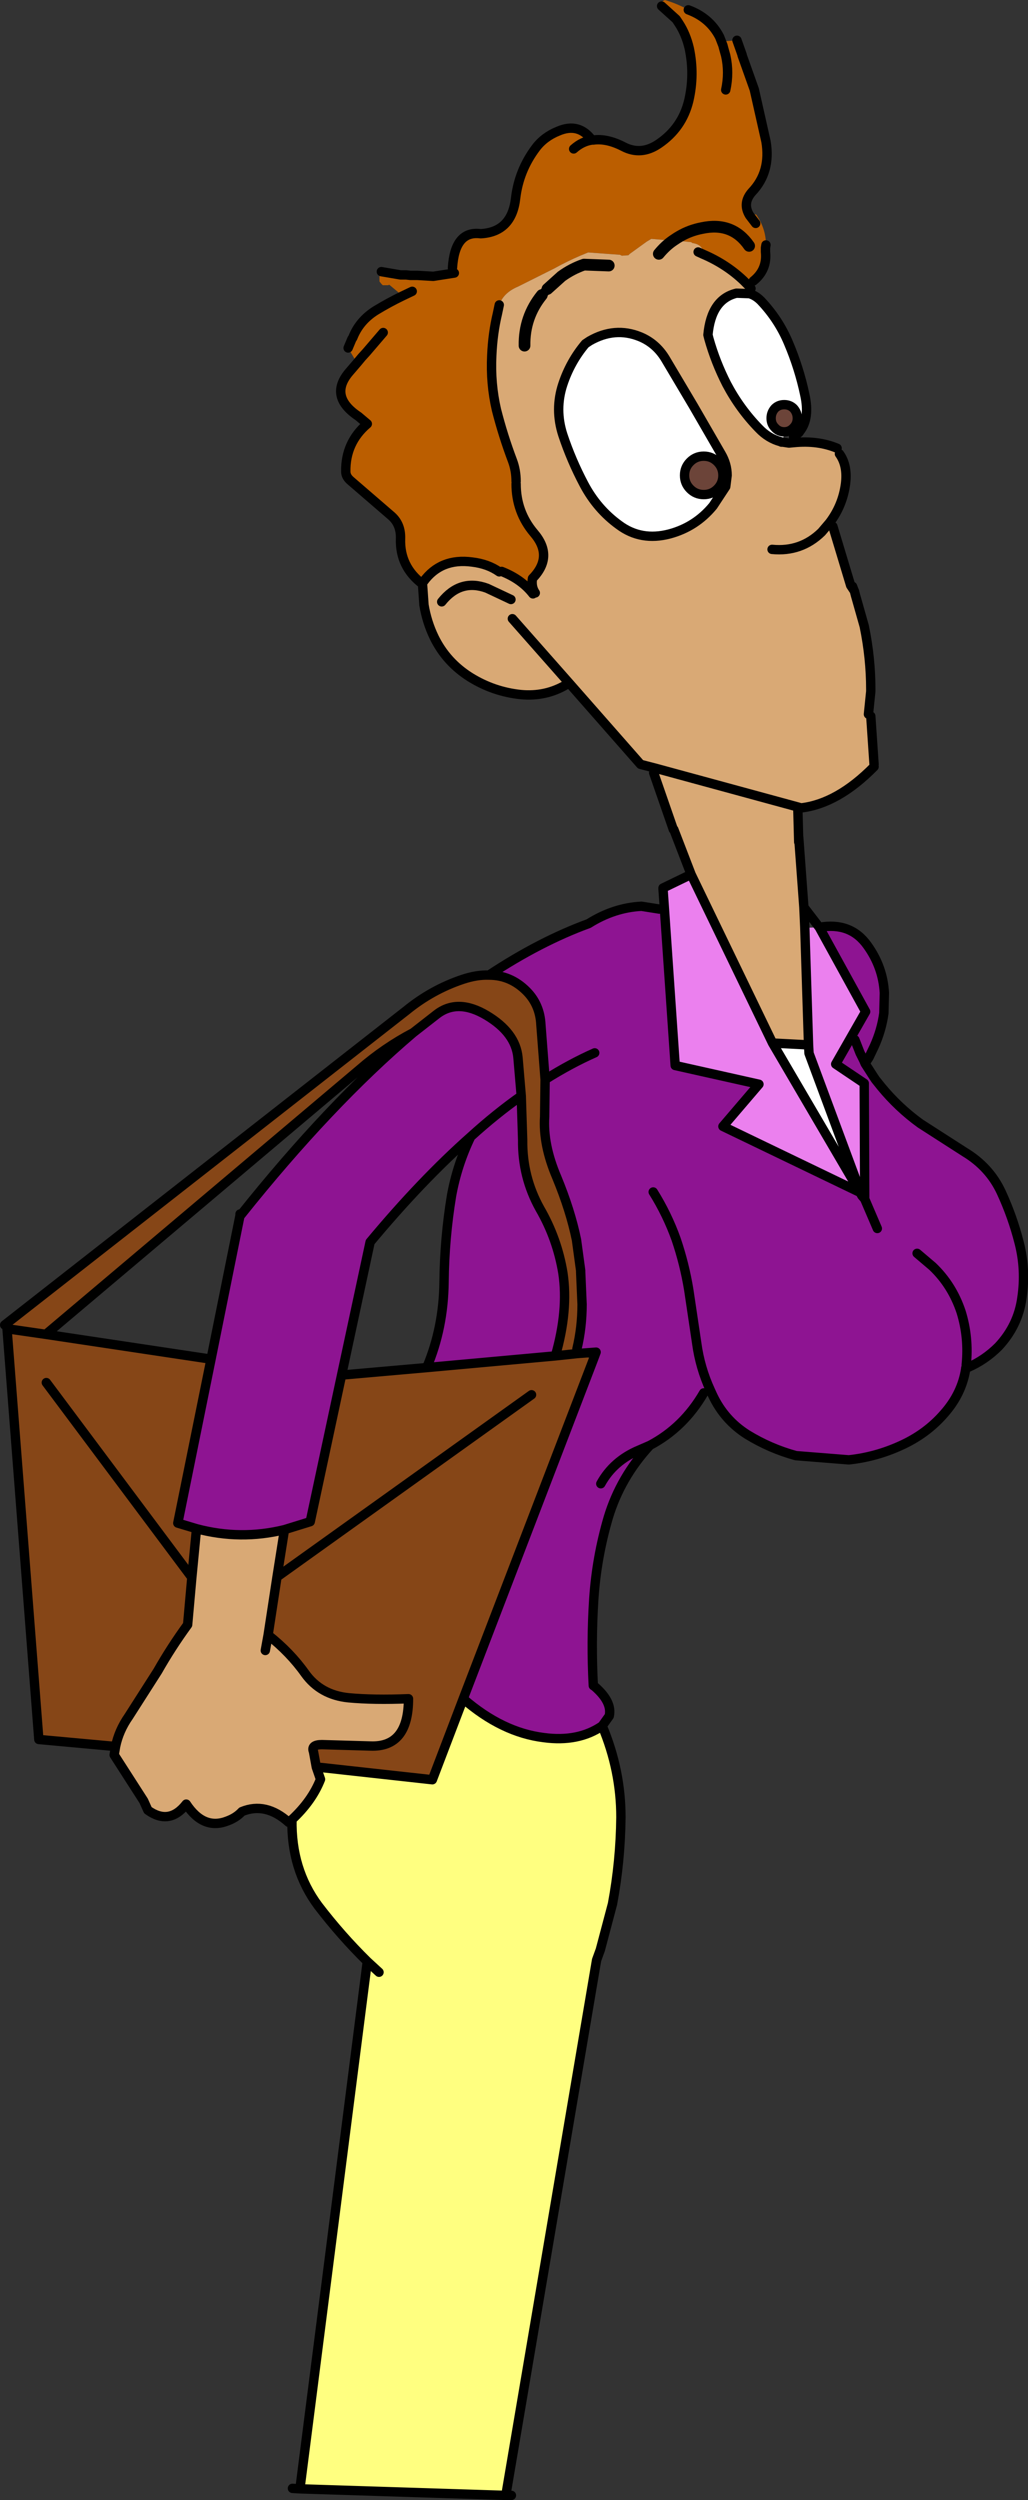
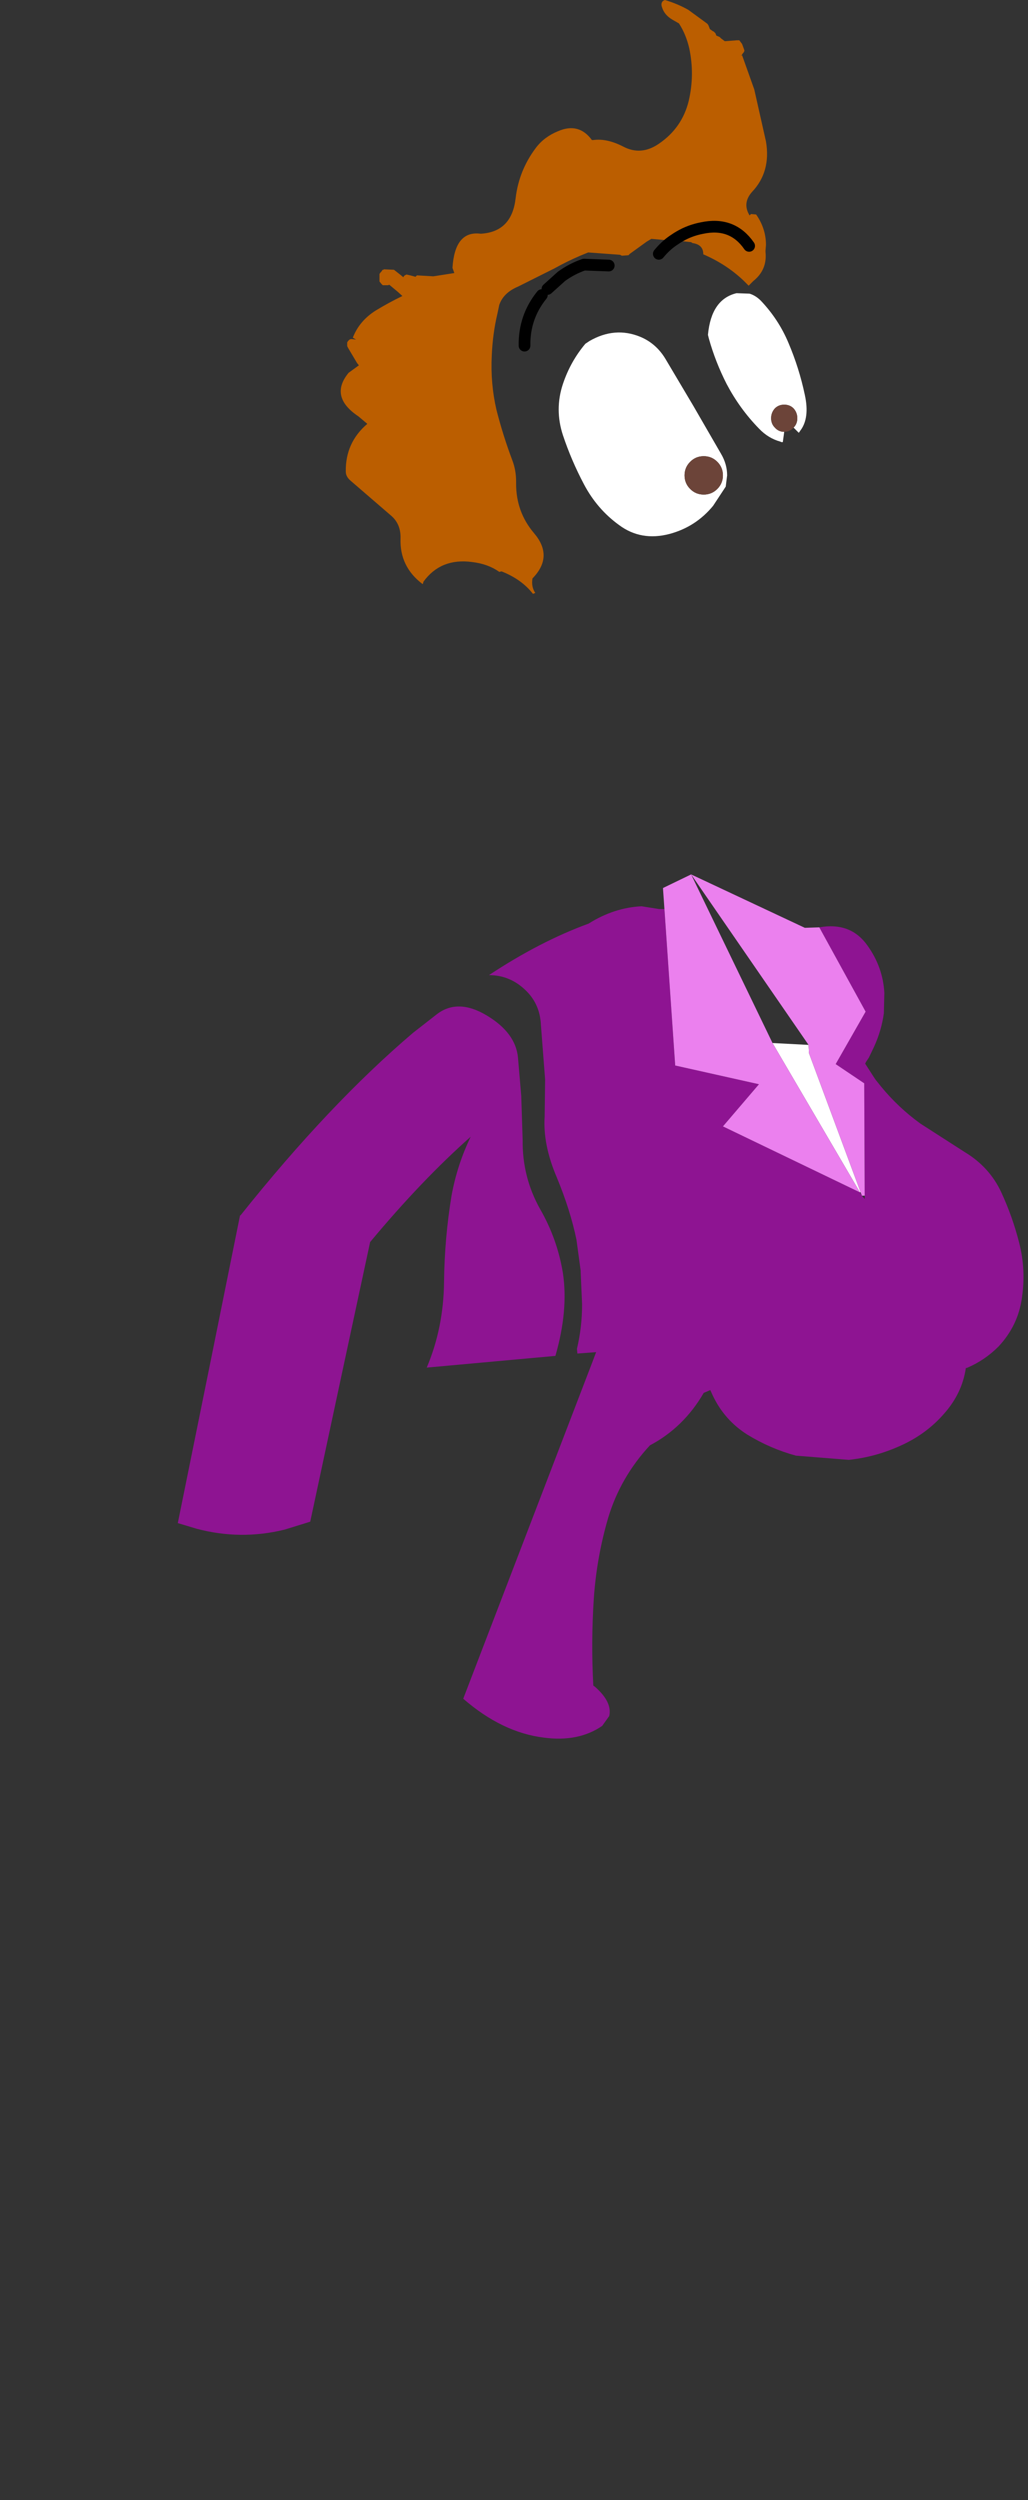
<svg xmlns="http://www.w3.org/2000/svg" height="266.9px" width="109.85px">
  <rect width="100%" height="100%" fill="#333333" stroke="none" />
  <g transform="matrix(1.0, 0.0, 0.0, 1.0, -125.55, -9.1)">
    <path d="M202.45 13.05 L202.6 13.2 203.0 13.5 204.3 13.4 204.55 13.4 204.85 13.8 205.05 14.35 205.1 14.5 205.05 14.65 204.85 14.9 204.85 14.95 204.7 15.05 204.85 15.0 206.15 18.65 207.4 24.2 Q207.95 27.45 205.9 29.6 204.85 30.8 205.65 32.1 L205.8 31.95 206.35 32.0 Q207.4 33.5 207.4 35.25 L207.35 35.85 207.35 36.0 Q207.55 37.9 206.05 39.1 L205.55 39.6 205.0 39.05 Q203.15 37.3 200.7 36.25 L200.7 36.15 Q200.65 35.2 199.55 35.05 L199.4 34.95 198.45 34.85 198.15 34.85 197.9 34.8 197.45 34.8 195.15 34.6 194.65 34.9 192.85 36.2 192.7 36.35 192.0 36.4 191.8 36.3 188.4 36.05 187.55 36.4 Q186.15 37.0 184.8 37.75 L180.9 39.7 Q179.35 40.35 178.9 41.65 L178.7 42.6 Q178.2 44.7 178.1 47.05 177.95 50.05 178.6 52.85 179.3 55.6 180.3 58.25 180.7 59.3 180.7 60.5 L180.7 60.75 Q180.7 63.75 182.6 66.0 184.75 68.5 182.45 70.85 182.3 71.75 182.75 72.4 L182.5 72.5 Q181.3 70.95 179.15 70.1 L178.9 70.15 Q177.7 69.3 176.0 69.1 172.65 68.65 170.8 71.2 L170.75 71.4 170.7 71.45 Q168.25 69.6 168.35 66.6 168.4 65.1 167.4 64.2 L163.05 60.45 Q162.5 60.0 162.5 59.45 162.45 56.35 164.8 54.35 L163.85 53.55 Q160.7 51.45 162.8 48.9 L163.9 48.1 163.7 47.85 162.75 46.25 162.65 46.05 162.65 45.65 162.75 45.5 162.9 45.35 163.05 45.3 163.15 45.3 162.75 46.25 163.15 45.3 163.6 45.35 163.25 45.15 Q163.95 43.35 165.7 42.25 167.1 41.4 168.55 40.7 L168.05 40.25 167.15 39.5 167.0 39.55 166.45 39.55 166.3 39.4 166.1 39.15 166.1 39.0 166.1 38.45 166.1 38.35 166.2 38.2 166.3 38.1 168.35 38.45 166.3 38.1 166.4 37.95 166.45 37.9 166.55 37.9 166.55 37.85 167.65 37.9 168.35 38.45 168.65 38.7 168.7 38.6 168.8 38.5 168.9 38.45 168.95 38.45 169.4 38.5 168.95 38.45 168.95 38.4 169.4 38.5 169.95 38.65 170.1 38.5 170.15 38.5 171.85 38.6 174.1 38.25 173.9 37.7 Q174.15 33.7 176.9 34.05 L176.95 34.05 Q180.25 33.85 180.65 30.25 181.0 27.3 182.8 24.9 183.7 23.7 185.2 23.1 187.4 22.15 188.8 24.05 L188.95 24.05 Q190.4 23.85 192.15 24.75 194.05 25.75 195.95 24.45 198.45 22.75 199.15 19.85 199.8 17.05 199.2 14.25 198.85 12.75 198.1 11.6 L197.4 11.2 Q196.55 10.7 196.3 9.9 L196.25 9.75 Q196.15 9.25 196.6 9.1 197.95 9.5 199.1 10.15 L200.95 11.5 201.15 11.65 201.25 11.8 201.35 12.05 201.4 12.2 201.75 12.45 201.8 12.45 202.0 12.65 202.1 12.9 202.45 13.05 202.8 13.95 202.85 14.15 203.1 15.05 Q203.5 16.85 203.1 18.7 203.5 16.85 203.1 15.05 L202.85 14.15 202.8 13.95 202.45 13.05 M207.35 36.0 L207.35 35.55 207.4 35.25 207.35 35.55 207.35 36.0 M206.3 32.95 L205.65 32.1 206.3 32.95 M204.85 14.95 L204.3 13.4 204.85 14.95 M198.1 11.6 L197.8 11.15 196.25 9.75 197.8 11.15 198.1 11.6 M186.85 25.0 Q187.75 24.2 188.8 24.05 187.75 24.2 186.85 25.0 M169.6 40.2 L168.55 40.7 169.6 40.2 M166.5 44.6 L164.7 46.7 164.2 47.25 163.7 47.85 164.2 47.25 164.7 46.7 166.5 44.6 M205.6 35.35 Q203.8 32.75 200.55 33.45 199.25 33.7 198.15 34.35 L197.9 34.5 197.75 34.6 197.45 34.8 197.75 34.6 197.9 34.5 198.15 34.35 Q199.25 33.7 200.55 33.45 203.8 32.75 205.6 35.35" fill="#bb5e00" fill-rule="evenodd" stroke="none" />
-     <path d="M205.55 39.6 L205.8 39.9 205.65 40.45 204.25 40.4 Q201.55 41.05 201.2 44.85 L201.3 45.25 Q202.0 47.75 203.2 50.1 204.6 52.75 206.65 54.85 207.65 55.9 208.95 56.25 L209.05 56.3 209.15 56.3 209.2 56.3 209.85 56.4 210.4 56.35 Q212.95 56.1 215.0 56.95 L215.25 57.55 Q216.15 58.8 215.9 60.75 215.6 63.05 214.2 64.9 L213.35 65.9 214.55 65.3 216.45 71.6 216.85 72.2 216.95 72.6 217.9 75.95 Q218.6 79.35 218.6 82.7 L218.6 82.9 218.35 85.35 218.6 85.55 218.95 90.7 218.95 90.95 Q215.05 94.9 211.15 95.35 L210.8 95.25 195.55 91.1 210.8 95.25 210.9 99.0 210.85 99.25 Q210.6 101.1 211.0 102.85 L210.9 98.5 211.45 105.95 211.55 108.15 211.95 120.65 208.1 120.45 199.4 102.45 197.55 97.65 197.5 97.65 195.4 91.6 195.55 91.1 194.0 90.7 186.35 82.0 186.05 82.2 Q183.85 83.5 181.2 83.25 178.3 82.95 175.8 81.4 173.25 79.8 171.95 77.15 171.15 75.5 170.85 73.65 L170.85 73.6 170.7 71.45 170.75 71.4 170.8 71.2 Q172.65 68.65 176.0 69.1 177.7 69.3 178.9 70.15 L179.15 70.1 Q181.3 70.95 182.5 72.5 L182.75 72.4 Q182.3 71.75 182.45 70.85 184.75 68.5 182.6 66.0 180.7 63.75 180.7 60.75 L180.7 60.5 Q180.7 59.3 180.3 58.25 179.3 55.6 178.6 52.85 177.95 50.05 178.1 47.05 178.2 44.7 178.7 42.6 L178.9 41.65 Q179.35 40.35 180.9 39.7 L184.8 37.75 Q186.15 37.0 187.55 36.4 L188.4 36.05 191.8 36.3 192.0 36.4 192.7 36.35 192.85 36.2 194.65 34.9 195.15 34.6 197.45 34.8 197.9 34.8 198.15 34.85 198.45 34.85 199.4 34.95 199.55 35.05 Q200.65 35.2 200.7 36.15 L200.7 36.25 Q203.15 37.3 205.0 39.05 L205.55 39.6 M200.15 36.0 L200.7 36.25 200.15 36.0 M190.6 37.45 L187.95 37.35 Q186.65 37.8 185.55 38.6 L184.05 39.95 185.55 38.6 Q186.65 37.8 187.95 37.35 L190.6 37.45 M195.95 36.2 Q196.65 35.35 197.45 34.8 196.65 35.35 195.95 36.2 M184.05 39.95 L183.3 40.4 183.45 40.6 184.05 39.95 M188.55 45.5 L188.1 45.8 Q186.5 47.7 185.7 50.1 184.8 52.8 185.7 55.55 186.6 58.25 187.95 60.8 189.35 63.45 191.7 65.15 194.05 66.9 197.1 66.1 199.9 65.35 201.75 63.1 L203.1 61.05 203.25 59.85 Q203.25 58.65 202.6 57.55 L199.65 52.45 196.65 47.4 Q195.65 45.75 193.95 45.05 191.25 43.95 188.55 45.5 M181.6 46.0 Q181.55 42.95 183.45 40.6 181.55 42.95 181.6 46.0 M180.15 73.1 L177.6 71.9 Q174.75 70.85 172.75 73.35 174.75 70.85 177.6 71.9 L180.15 73.1 M180.3 75.15 L186.35 82.0 180.3 75.15 M208.05 67.75 Q211.15 68.05 213.35 65.9 211.15 68.05 208.05 67.75 M197.7 97.6 L197.8 97.65 197.75 97.55 197.7 97.6 M216.8 72.1 L216.55 71.65 216.65 71.7 216.8 72.1 M154.2 183.65 Q156.55 185.5 158.15 187.75 159.8 190.05 162.8 190.35 165.5 190.6 169.2 190.45 169.2 195.65 165.15 195.5 L159.95 195.35 Q158.75 195.35 159.05 196.1 L159.35 197.75 159.8 199.05 Q158.9 201.35 156.75 203.35 L156.4 203.65 Q153.95 201.45 151.4 202.5 150.8 203.15 149.85 203.5 147.3 204.5 145.45 201.7 143.65 204.0 141.35 202.35 L140.9 201.35 137.75 196.45 137.9 195.55 Q138.25 193.85 139.3 192.35 L142.4 187.5 Q143.85 184.95 145.6 182.55 L146.05 177.5 146.55 172.3 Q151.25 173.55 155.95 172.4 L155.15 177.45 154.2 183.65 153.9 185.3 154.2 183.65" fill="#d9a975" fill-rule="evenodd" stroke="none" />
    <path d="M205.65 40.45 Q206.3 40.65 206.85 41.2 208.75 43.2 209.8 45.7 210.95 48.4 211.55 51.25 212.1 53.75 211.05 55.1 L210.95 55.25 210.9 55.3 210.35 54.75 Q210.75 54.35 210.75 53.75 210.75 53.15 210.35 52.7 209.95 52.3 209.35 52.3 208.75 52.3 208.35 52.7 207.95 53.15 207.95 53.75 207.95 54.35 208.35 54.75 208.75 55.2 209.35 55.2 L209.2 56.3 209.15 56.3 209.05 56.3 208.95 56.25 Q207.65 55.9 206.65 54.85 204.6 52.75 203.2 50.1 202.0 47.75 201.3 45.25 L201.2 44.85 Q201.55 41.05 204.25 40.4 L205.65 40.45 M188.55 45.5 Q191.25 43.95 193.95 45.05 195.65 45.75 196.65 47.4 L199.65 52.45 202.6 57.55 Q203.25 58.65 203.25 59.85 L203.1 61.05 201.75 63.1 Q199.9 65.35 197.1 66.1 194.05 66.9 191.7 65.15 189.35 63.45 187.95 60.8 186.6 58.25 185.7 55.55 184.8 52.8 185.7 50.1 186.5 47.7 188.1 45.8 L188.55 45.5 M202.2 58.4 Q201.6 57.8 200.75 57.8 199.9 57.8 199.3 58.4 198.7 59.0 198.7 59.85 198.7 60.7 199.3 61.3 199.9 61.9 200.75 61.9 201.6 61.9 202.2 61.3 202.8 60.7 202.8 59.85 202.8 59.0 202.2 58.4 M208.1 120.45 L211.95 120.65 212.0 121.55 217.5 136.35 217.45 136.4 208.1 120.45" fill="#ffffff" fill-rule="evenodd" stroke="none" />
    <path d="M209.35 55.2 Q208.75 55.2 208.35 54.75 207.95 54.35 207.95 53.75 207.95 53.15 208.35 52.7 208.75 52.3 209.35 52.3 209.95 52.3 210.35 52.7 210.75 53.15 210.75 53.75 210.75 54.35 210.35 54.75 209.95 55.2 209.35 55.2 M202.2 58.4 Q202.8 59.0 202.8 59.85 202.8 60.7 202.2 61.3 201.6 61.9 200.75 61.9 199.9 61.9 199.3 61.3 198.7 60.7 198.7 59.85 198.7 59.0 199.3 58.4 199.9 57.8 200.75 57.8 201.6 57.8 202.2 58.4" fill="#6c4439" fill-rule="evenodd" stroke="none" />
    <path d="M213.1 108.1 Q216.45 107.5 218.25 110.05 219.9 112.35 220.05 115.1 L220.0 117.15 220.0 117.25 Q219.75 119.1 218.95 120.85 L218.4 122.0 218.1 122.45 218.0 122.65 218.9 124.05 219.1 124.35 219.7 125.1 Q221.55 127.35 223.9 129.05 L228.65 132.1 Q231.3 133.7 232.55 136.4 233.75 139.0 234.45 141.75 235.2 144.65 234.75 147.65 234.35 150.6 232.25 152.85 230.8 154.3 228.95 155.1 L228.8 155.15 228.75 155.15 228.8 155.1 228.8 154.8 Q229.1 151.9 228.25 149.15 227.3 146.3 225.2 144.3 L223.55 142.9 225.2 144.3 Q227.3 146.3 228.25 149.15 229.1 151.9 228.8 154.8 L228.8 155.1 228.75 155.15 228.75 155.2 Q228.35 157.85 226.45 160.0 224.55 162.2 221.75 163.45 219.1 164.65 216.25 164.95 L210.6 164.5 Q207.85 163.75 205.4 162.25 202.95 160.7 201.7 158.05 L201.45 157.5 200.75 157.8 Q198.6 161.5 195.0 163.4 191.85 166.8 190.55 171.1 189.3 175.35 189.0 179.8 188.7 184.45 188.95 189.05 L189.1 189.15 Q191.0 190.8 190.65 192.3 L189.9 193.35 Q187.35 195.1 183.65 194.6 179.2 194.05 175.05 190.45 L188.95 154.25 189.25 153.45 187.25 153.6 187.2 153.1 Q187.75 150.8 187.75 148.35 L187.6 144.9 187.6 144.75 187.15 141.45 Q186.5 138.3 185.05 134.8 183.55 131.3 183.75 128.3 L183.8 124.35 183.35 118.5 Q183.25 116.35 181.8 114.9 180.1 113.2 177.8 113.2 183.25 109.6 188.45 107.7 191.15 106.0 194.1 105.85 L196.0 106.15 196.55 106.15 197.7 122.85 206.65 124.85 202.8 129.35 217.45 136.4 217.65 136.75 217.95 137.1 217.95 136.75 217.9 124.75 214.85 122.7 218.05 117.1 213.1 108.1 M216.9 120.1 L217.45 121.5 217.85 122.3 218.0 122.65 217.85 122.3 217.45 121.5 216.9 120.1 M219.3 140.25 L217.95 137.1 219.3 140.25 M189.1 121.5 Q186.5 122.65 183.8 124.35 186.5 122.65 189.1 121.5 M169.7 119.35 L172.2 117.4 Q174.45 115.65 177.55 117.5 180.65 119.35 180.9 122.0 L181.25 126.1 181.4 130.8 Q181.35 134.75 183.25 138.15 185.1 141.35 185.7 145.0 186.3 149.0 184.9 153.85 L171.15 155.1 Q172.95 150.85 173.0 145.95 173.05 141.3 173.8 136.75 174.4 133.45 175.85 130.45 170.6 135.1 165.1 141.7 L162.05 155.9 158.7 171.55 155.95 172.4 Q151.25 173.55 146.55 172.3 L144.55 171.7 148.1 154.2 151.2 138.85 151.25 138.85 Q160.75 126.95 169.7 119.35 M175.85 130.45 Q178.55 128.0 181.25 126.1 178.55 128.0 175.85 130.45 M195.35 136.35 Q196.85 138.75 197.8 141.4 198.7 144.05 199.15 146.8 L200.0 152.5 Q200.35 155.1 201.45 157.5 200.35 155.1 200.0 152.5 L199.15 146.8 Q198.7 144.05 197.8 141.4 196.85 138.75 195.35 136.35 M189.75 167.5 Q191.1 165.05 193.85 163.9 L195.0 163.4 193.85 163.9 Q191.1 165.05 189.75 167.5" fill="#8e1492" fill-rule="evenodd" stroke="none" />
-     <path d="M199.4 102.45 L208.1 120.45 217.45 136.4 202.8 129.35 206.65 124.85 197.7 122.85 196.55 106.15 196.4 104.0 196.4 103.9 199.4 102.45 M211.95 120.65 L211.55 108.15 213.1 108.1 218.05 117.1 214.85 122.7 217.9 124.75 217.95 136.75 217.65 136.75 217.5 136.35 212.0 121.55 211.95 120.65" fill="#eb80ee" fill-rule="evenodd" stroke="none" />
-     <path d="M177.8 113.2 Q180.1 113.2 181.8 114.9 183.25 116.35 183.35 118.5 L183.8 124.35 183.75 128.3 Q183.55 131.3 185.05 134.8 186.5 138.3 187.15 141.45 L187.6 144.75 187.6 144.9 187.75 148.35 Q187.75 150.8 187.2 153.1 L187.25 153.6 184.9 153.85 187.25 153.6 188.95 154.25 175.05 190.45 171.75 199.1 159.95 197.8 159.35 197.75 159.05 196.1 Q158.75 195.35 159.95 195.35 L165.15 195.5 Q169.2 195.65 169.2 190.45 165.5 190.6 162.8 190.35 159.8 190.05 158.15 187.75 156.55 185.5 154.2 183.65 L155.15 177.45 155.95 172.4 158.7 171.55 162.05 155.9 171.15 155.1 184.9 153.85 Q186.3 149.0 185.7 145.0 185.1 141.35 183.25 138.15 181.35 134.75 181.4 130.8 L181.25 126.1 180.9 122.0 Q180.65 119.35 177.55 117.5 174.45 115.65 172.2 117.4 L169.7 119.35 Q166.65 120.95 164.0 123.25 L130.45 151.55 126.3 150.95 130.45 151.55 148.1 154.2 144.55 171.7 146.55 172.3 146.05 177.5 145.6 182.55 Q143.85 184.95 142.4 187.5 L139.3 192.35 Q138.25 193.85 137.9 195.55 L129.7 194.8 126.3 150.95 126.05 150.55 168.5 117.35 168.95 117.0 Q171.7 114.75 175.0 113.65 176.5 113.15 177.8 113.2 M130.5 156.7 L146.05 177.5 130.5 156.7 M182.35 158.0 L155.15 177.45 182.35 158.0" fill="#864617" fill-rule="evenodd" stroke="none" />
-     <path d="M189.9 193.35 Q191.9 198.1 191.9 203.1 191.85 207.8 191.0 212.35 L189.7 217.25 189.3 218.35 179.6 275.5 157.6 274.8 164.8 218.5 Q162.0 215.75 159.55 212.55 156.65 208.65 156.75 203.35 158.9 201.35 159.8 199.05 L159.95 197.8 171.75 199.1 175.05 190.45 Q179.2 194.05 183.65 194.6 187.35 195.1 189.9 193.35 M166.05 219.65 L164.8 218.5 166.05 219.65" fill="#ffff80" fill-rule="evenodd" stroke="none" />
-     <path d="M204.85 14.95 L204.85 15.0 206.15 18.65 207.4 24.2 Q207.95 27.45 205.9 29.6 204.85 30.8 205.65 32.1 L206.3 32.95 M207.35 36.0 Q207.55 37.9 206.05 39.1 M205.55 39.6 L205.8 39.9 M205.65 40.45 Q206.3 40.65 206.85 41.2 208.75 43.2 209.8 45.7 210.95 48.4 211.55 51.25 212.1 53.75 211.05 55.1 L210.95 55.25 210.9 55.3 210.85 55.35 210.35 55.75 M202.45 13.05 L202.8 13.95 202.85 14.15 203.1 15.05 Q203.5 16.85 203.1 18.7 M204.3 13.4 L204.85 14.95 M207.4 35.25 L207.35 35.55 207.35 36.0 M205.65 40.45 L204.25 40.4 Q201.55 41.05 201.2 44.85 L201.3 45.25 Q202.0 47.75 203.2 50.1 204.6 52.75 206.65 54.85 207.65 55.9 208.95 56.25 L209.05 56.3 209.15 56.3 209.2 56.3 209.85 56.4 210.4 56.35 Q212.95 56.1 215.0 56.95 M209.35 55.2 Q208.75 55.2 208.35 54.75 207.95 54.35 207.95 53.75 207.95 53.15 208.35 52.7 208.75 52.3 209.35 52.3 209.95 52.3 210.35 52.7 210.75 53.15 210.75 53.75 210.75 54.35 210.35 54.75 209.95 55.2 209.35 55.2 M205.55 39.6 L205.0 39.05 Q203.15 37.3 200.7 36.25 L200.15 36.0 M199.1 10.15 Q201.4 11.0 202.45 13.05 M196.25 9.75 L197.8 11.15 198.1 11.6 Q198.85 12.75 199.2 14.25 199.8 17.05 199.15 19.85 198.45 22.75 195.95 24.45 194.05 25.75 192.15 24.75 190.4 23.85 188.95 24.05 L188.8 24.05 Q187.75 24.2 186.85 25.0 M188.8 24.05 Q187.4 22.15 185.2 23.1 183.7 23.7 182.8 24.9 181.0 27.3 180.65 30.25 180.25 33.85 176.95 34.05 L176.9 34.05 Q174.15 33.7 173.9 37.7 M174.1 38.25 L171.85 38.6 170.15 38.5 170.1 38.5 169.4 38.5 168.95 38.45 168.9 38.45 168.35 38.45 166.3 38.1 M168.55 40.7 L169.6 40.2 M163.15 45.3 L163.25 45.15 Q163.95 43.35 165.7 42.25 167.1 41.4 168.55 40.7 M163.15 45.3 L162.75 46.25 M163.7 47.85 L162.8 48.9 Q160.7 51.45 163.85 53.55 L164.8 54.35 Q162.45 56.35 162.5 59.45 162.5 60.0 163.05 60.45 L167.4 64.2 Q168.4 65.1 168.35 66.6 168.25 69.6 170.7 71.45 L170.85 73.6 170.85 73.65 Q171.15 75.5 171.95 77.15 173.25 79.8 175.8 81.4 178.3 82.95 181.2 83.25 183.85 83.5 186.05 82.2 M163.7 47.85 L164.2 47.25 164.7 46.7 166.5 44.6 M180.7 60.5 Q180.7 59.3 180.3 58.25 179.3 55.6 178.6 52.85 177.95 50.05 178.1 47.05 178.2 44.7 178.7 42.6 L178.9 41.65 M183.45 40.6 L184.05 39.95 M188.55 45.5 Q191.25 43.95 193.95 45.05 195.65 45.75 196.65 47.4 L199.65 52.45 202.6 57.55 Q203.25 58.65 203.25 59.85 L203.1 61.05 201.75 63.1 Q199.9 65.35 197.1 66.1 194.05 66.9 191.7 65.15 189.35 63.45 187.95 60.8 186.6 58.25 185.7 55.55 184.8 52.8 185.7 50.1 186.5 47.7 188.1 45.8 L188.55 45.5 M202.2 58.4 Q202.8 59.0 202.8 59.85 202.8 60.7 202.2 61.3 201.6 61.9 200.75 61.9 199.9 61.9 199.3 61.3 198.7 60.7 198.7 59.85 198.7 59.0 199.3 58.4 199.9 57.8 200.75 57.8 201.6 57.8 202.2 58.4 M182.75 72.4 Q182.3 71.75 182.45 70.85 184.75 68.5 182.6 66.0 180.7 63.75 180.7 60.75 M170.8 71.2 Q172.65 68.65 176.0 69.1 177.7 69.3 178.9 70.15 M179.15 70.1 Q181.3 70.95 182.5 72.5 M186.35 82.0 L180.3 75.15 M172.75 73.35 Q174.75 70.85 177.6 71.9 L180.15 73.1 M186.35 82.0 L194.0 90.7 195.55 91.1 210.8 95.25 211.15 95.35 Q215.05 94.9 218.95 90.95 M218.95 90.7 L218.6 85.55 M218.35 85.35 L218.6 82.9 218.6 82.7 Q218.6 79.35 217.9 75.95 L216.95 72.6 216.85 72.2 216.45 71.6 214.55 65.3 M213.35 65.9 Q211.15 68.05 208.05 67.75 M195.4 91.6 L197.5 97.65 M197.55 97.65 L199.4 102.45 208.1 120.45 211.95 120.65 211.55 108.15 211.45 105.95 210.9 98.5 M210.9 99.0 L210.8 95.25 M215.25 57.55 Q216.15 58.8 215.9 60.75 215.6 63.05 214.2 64.9 L213.35 65.9 M216.85 72.2 L216.8 72.1 216.65 71.7 M213.1 108.1 Q216.45 107.5 218.25 110.05 219.9 112.35 220.05 115.1 L220.0 117.15 220.0 117.25 Q219.75 119.1 218.95 120.85 L218.4 122.0 218.1 122.45 218.0 122.65 218.9 124.05 219.1 124.35 219.7 125.1 Q221.55 127.35 223.9 129.05 L228.65 132.1 Q231.3 133.7 232.55 136.4 233.75 139.0 234.45 141.75 235.2 144.65 234.75 147.65 234.35 150.6 232.25 152.85 230.8 154.3 228.95 155.1 L228.8 155.15 228.75 155.2 Q228.35 157.85 226.45 160.0 224.55 162.2 221.75 163.45 219.1 164.65 216.25 164.95 L210.6 164.5 Q207.85 163.75 205.4 162.25 202.95 160.7 201.7 158.05 L201.45 157.5 Q200.35 155.1 200.0 152.5 L199.15 146.8 Q198.7 144.05 197.8 141.4 196.85 138.75 195.35 136.35 M200.75 157.8 Q198.6 161.5 195.0 163.4 191.85 166.8 190.55 171.1 189.3 175.35 189.0 179.8 188.7 184.45 188.95 189.05 L189.1 189.15 Q191.0 190.8 190.65 192.3 L189.9 193.35 Q191.9 198.1 191.9 203.1 191.85 207.8 191.0 212.35 L189.7 217.25 189.3 218.35 179.6 275.5 180.2 275.5 M211.95 120.65 L212.0 121.55 217.5 136.35 217.65 136.75 217.95 137.1 217.95 136.75 217.9 124.75 214.85 122.7 218.05 117.1 213.1 108.1 211.45 105.95 M218.0 122.65 L217.85 122.3 217.45 121.5 216.9 120.1 M217.45 136.4 L202.8 129.35 206.65 124.85 197.7 122.85 196.55 106.15 196.4 104.0 196.4 103.9 199.4 102.45 M196.0 106.15 L194.1 105.85 Q191.15 106.0 188.45 107.7 183.25 109.6 177.8 113.2 180.1 113.2 181.8 114.9 183.25 116.35 183.35 118.5 L183.8 124.35 Q186.5 122.65 189.1 121.5 M217.95 137.1 L219.3 140.25 M217.45 136.4 L217.65 136.75 M217.45 136.4 L208.1 120.45 M228.75 155.15 L228.8 155.1 228.8 154.8 Q229.1 151.9 228.25 149.15 227.3 146.3 225.2 144.3 L223.55 142.9 M177.8 113.2 Q176.5 113.15 175.0 113.65 171.7 114.75 168.95 117.0 L168.5 117.35 126.05 150.55 M126.3 150.95 L130.45 151.55 164.0 123.25 Q166.65 120.95 169.7 119.35 L172.2 117.4 Q174.45 115.65 177.55 117.5 180.65 119.35 180.9 122.0 L181.25 126.1 181.4 130.8 Q181.35 134.75 183.25 138.15 185.1 141.35 185.7 145.0 186.3 149.0 184.9 153.85 L187.25 153.6 189.25 153.45 188.95 154.25 175.05 190.45 Q179.2 194.05 183.65 194.6 187.35 195.1 189.9 193.35 M187.2 153.1 Q187.75 150.8 187.75 148.35 L187.6 144.9 187.6 144.75 187.15 141.45 Q186.5 138.3 185.05 134.8 183.55 131.3 183.75 128.3 L183.8 124.35 M181.25 126.1 Q178.55 128.0 175.85 130.45 174.4 133.45 173.8 136.75 173.05 141.3 173.0 145.95 172.95 150.85 171.15 155.1 L184.9 153.85 M175.85 130.45 Q170.6 135.1 165.1 141.7 L162.05 155.9 171.15 155.1 M195.0 163.4 L193.85 163.9 Q191.1 165.05 189.75 167.5 M159.35 197.75 L159.05 196.1 Q158.75 195.35 159.95 195.35 L165.15 195.5 Q169.2 195.65 169.2 190.45 165.5 190.6 162.8 190.35 159.8 190.05 158.15 187.75 156.55 185.5 154.2 183.65 L153.9 185.3 M228.75 155.15 L228.75 155.2 M151.2 138.85 L148.1 154.2 144.55 171.7 146.55 172.3 Q151.25 173.55 155.95 172.4 L158.7 171.55 162.05 155.9 M151.2 138.85 L151.2 138.7 151.25 138.85 Q160.75 126.95 169.7 119.35 M126.3 150.95 L129.7 194.8 137.9 195.55 Q138.25 193.85 139.3 192.35 L142.4 187.5 Q143.85 184.95 145.6 182.55 L146.05 177.5 130.5 156.7 M137.9 195.55 L137.75 196.45 140.9 201.35 141.35 202.35 Q143.65 204.0 145.45 201.7 147.3 204.5 149.85 203.5 150.8 203.15 151.4 202.5 153.95 201.45 156.4 203.65 L156.75 203.35 Q158.9 201.35 159.8 199.05 L159.35 197.75 159.95 197.8 171.75 199.1 175.05 190.45 M154.2 183.65 L155.15 177.45 155.95 172.4 M130.45 151.55 L148.1 154.2 M146.55 172.3 L146.05 177.5 M156.75 203.35 Q156.65 208.65 159.55 212.55 162.0 215.75 164.8 218.5 L166.05 219.65 M157.6 274.8 L156.8 274.75 M164.8 218.5 L157.6 274.8 179.6 275.5 M155.15 177.45 L182.35 158.0" fill="none" stroke="#000000" stroke-linecap="round" stroke-linejoin="round" stroke-width="1.0" />
+     <path d="M199.4 102.45 L208.1 120.45 217.45 136.4 202.8 129.35 206.65 124.85 197.7 122.85 196.55 106.15 196.4 104.0 196.4 103.9 199.4 102.45 L211.55 108.15 213.1 108.1 218.05 117.1 214.85 122.7 217.9 124.75 217.95 136.75 217.65 136.75 217.5 136.35 212.0 121.55 211.95 120.65" fill="#eb80ee" fill-rule="evenodd" stroke="none" />
    <path d="M197.45 34.8 L197.75 34.6 197.9 34.5 198.15 34.35 Q199.25 33.7 200.55 33.45 203.8 32.75 205.6 35.35 M197.45 34.8 Q196.65 35.35 195.95 36.2 M184.05 39.95 L185.55 38.6 Q186.65 37.8 187.95 37.35 L190.6 37.45 M183.45 40.6 Q181.55 42.95 181.6 46.0" fill="none" stroke="#000000" stroke-linecap="round" stroke-linejoin="round" stroke-width="1.25" />
  </g>
</svg>